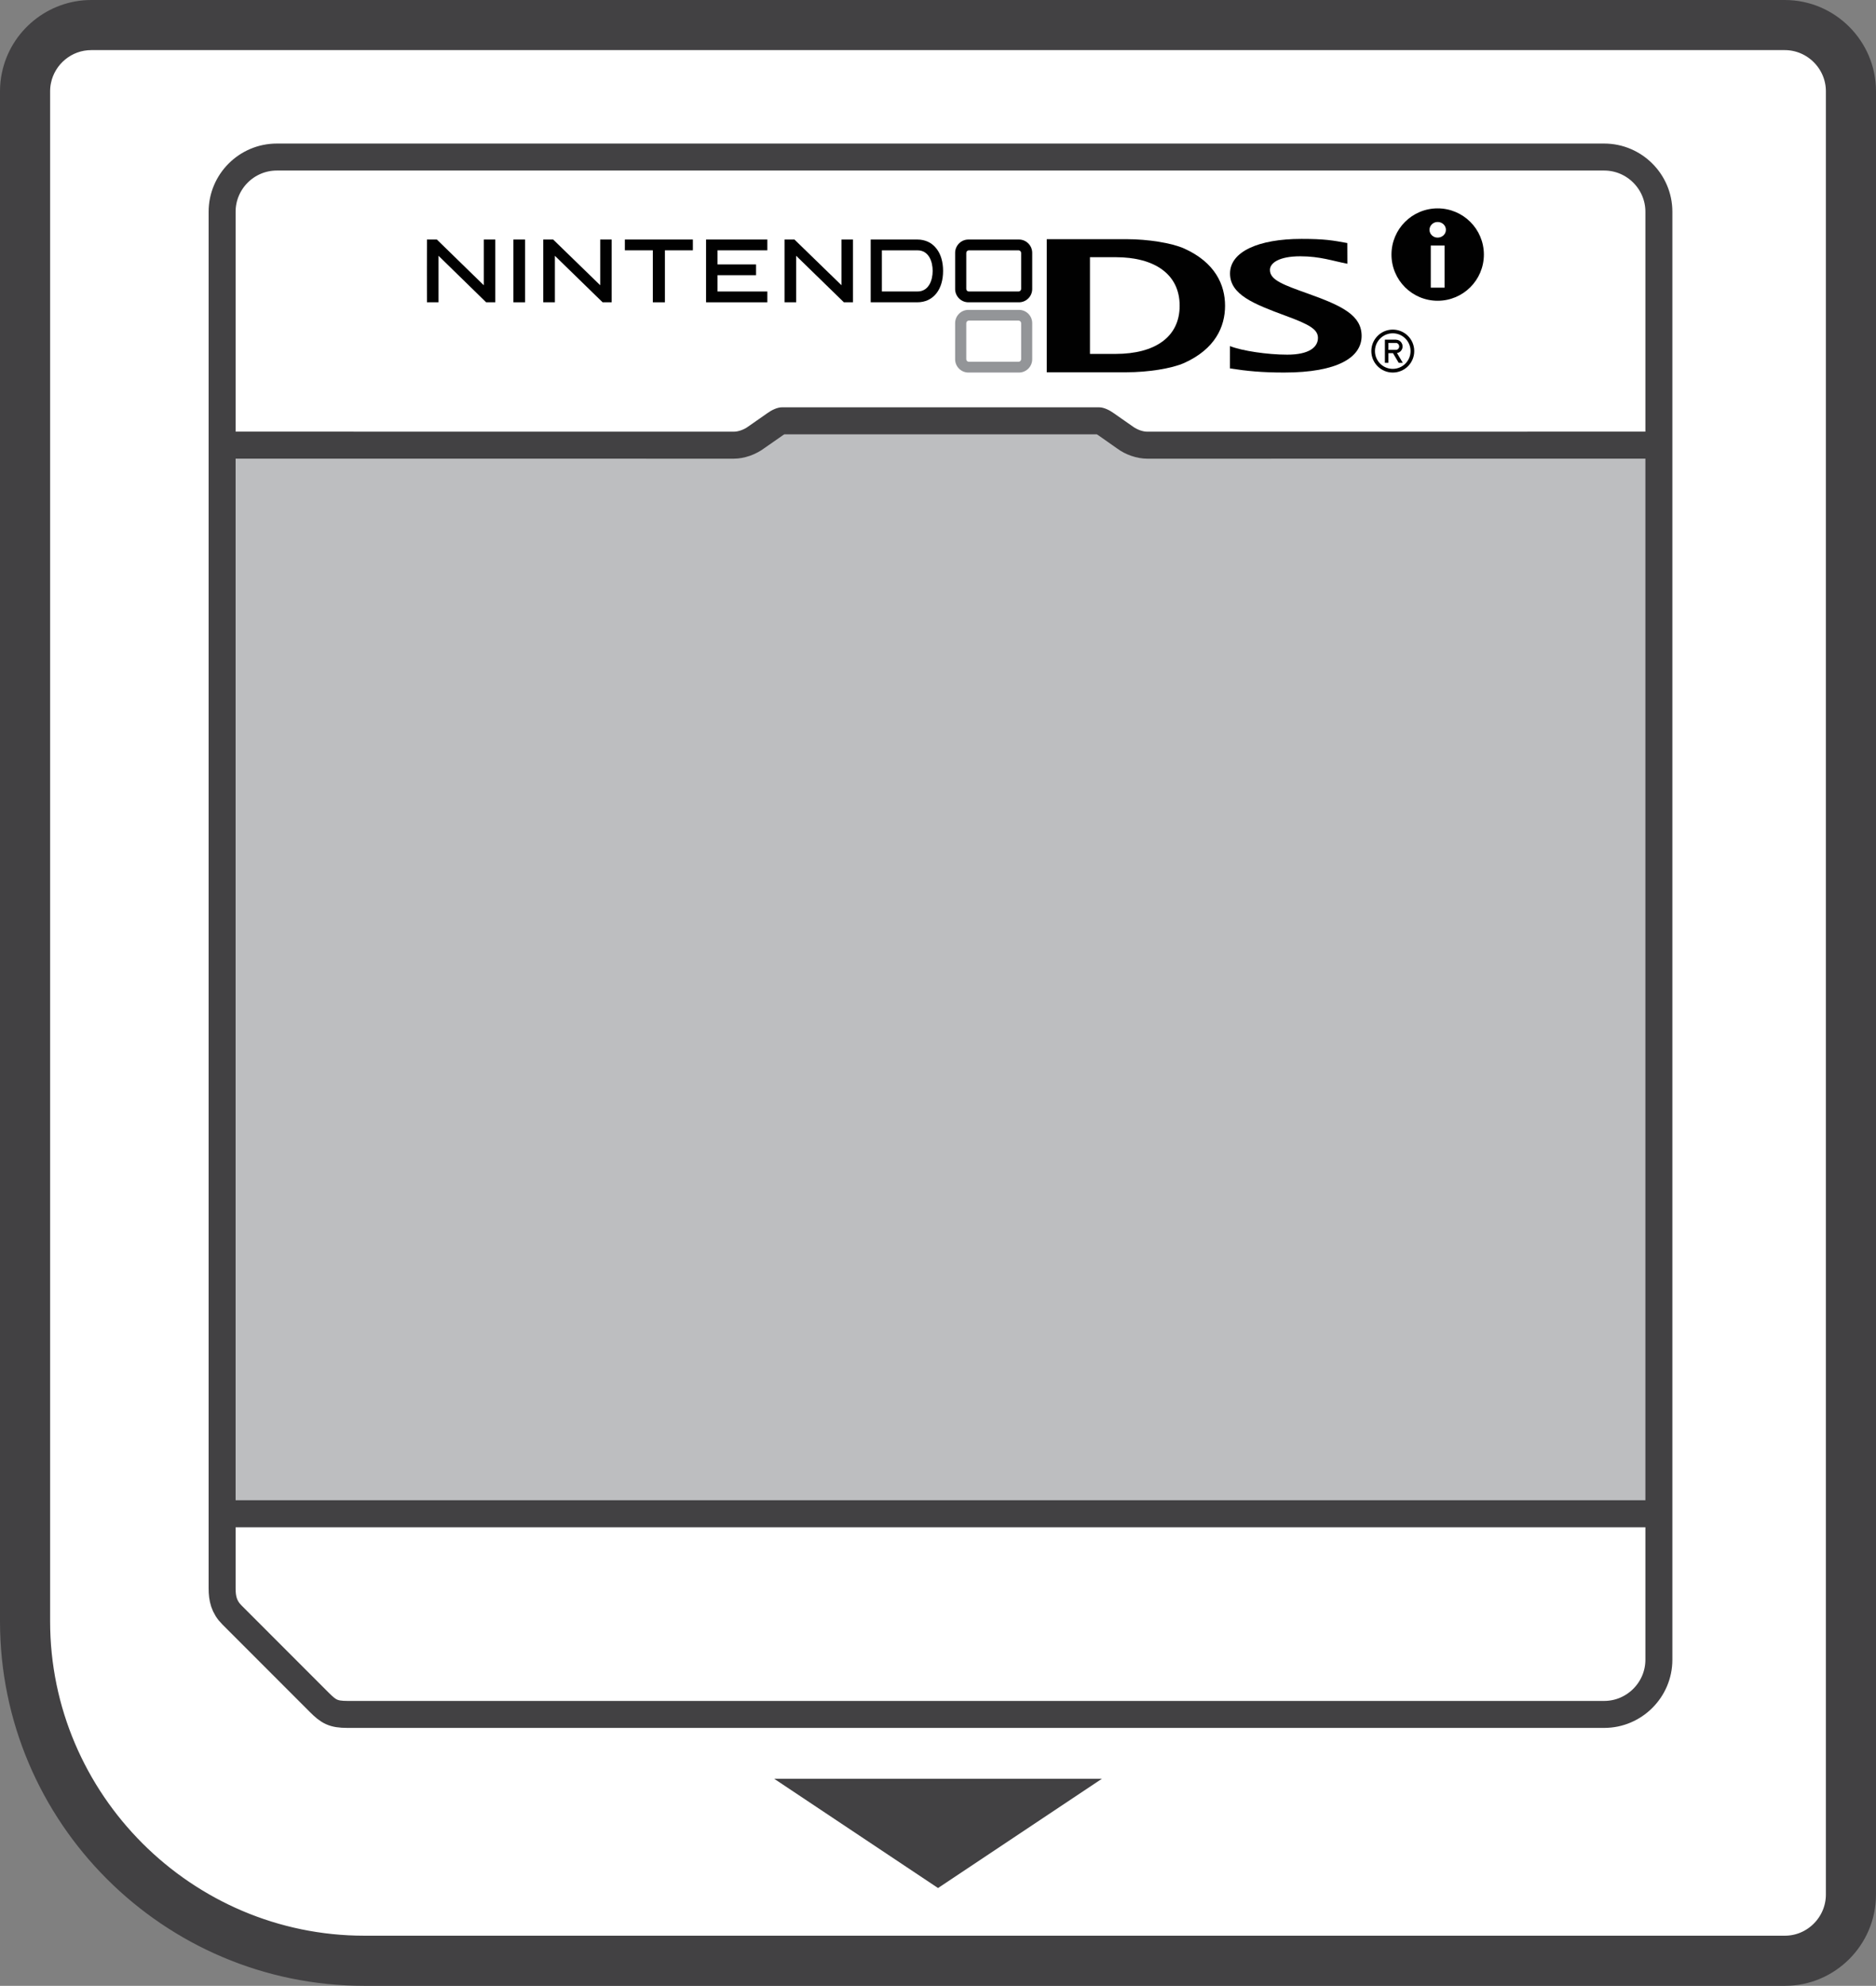
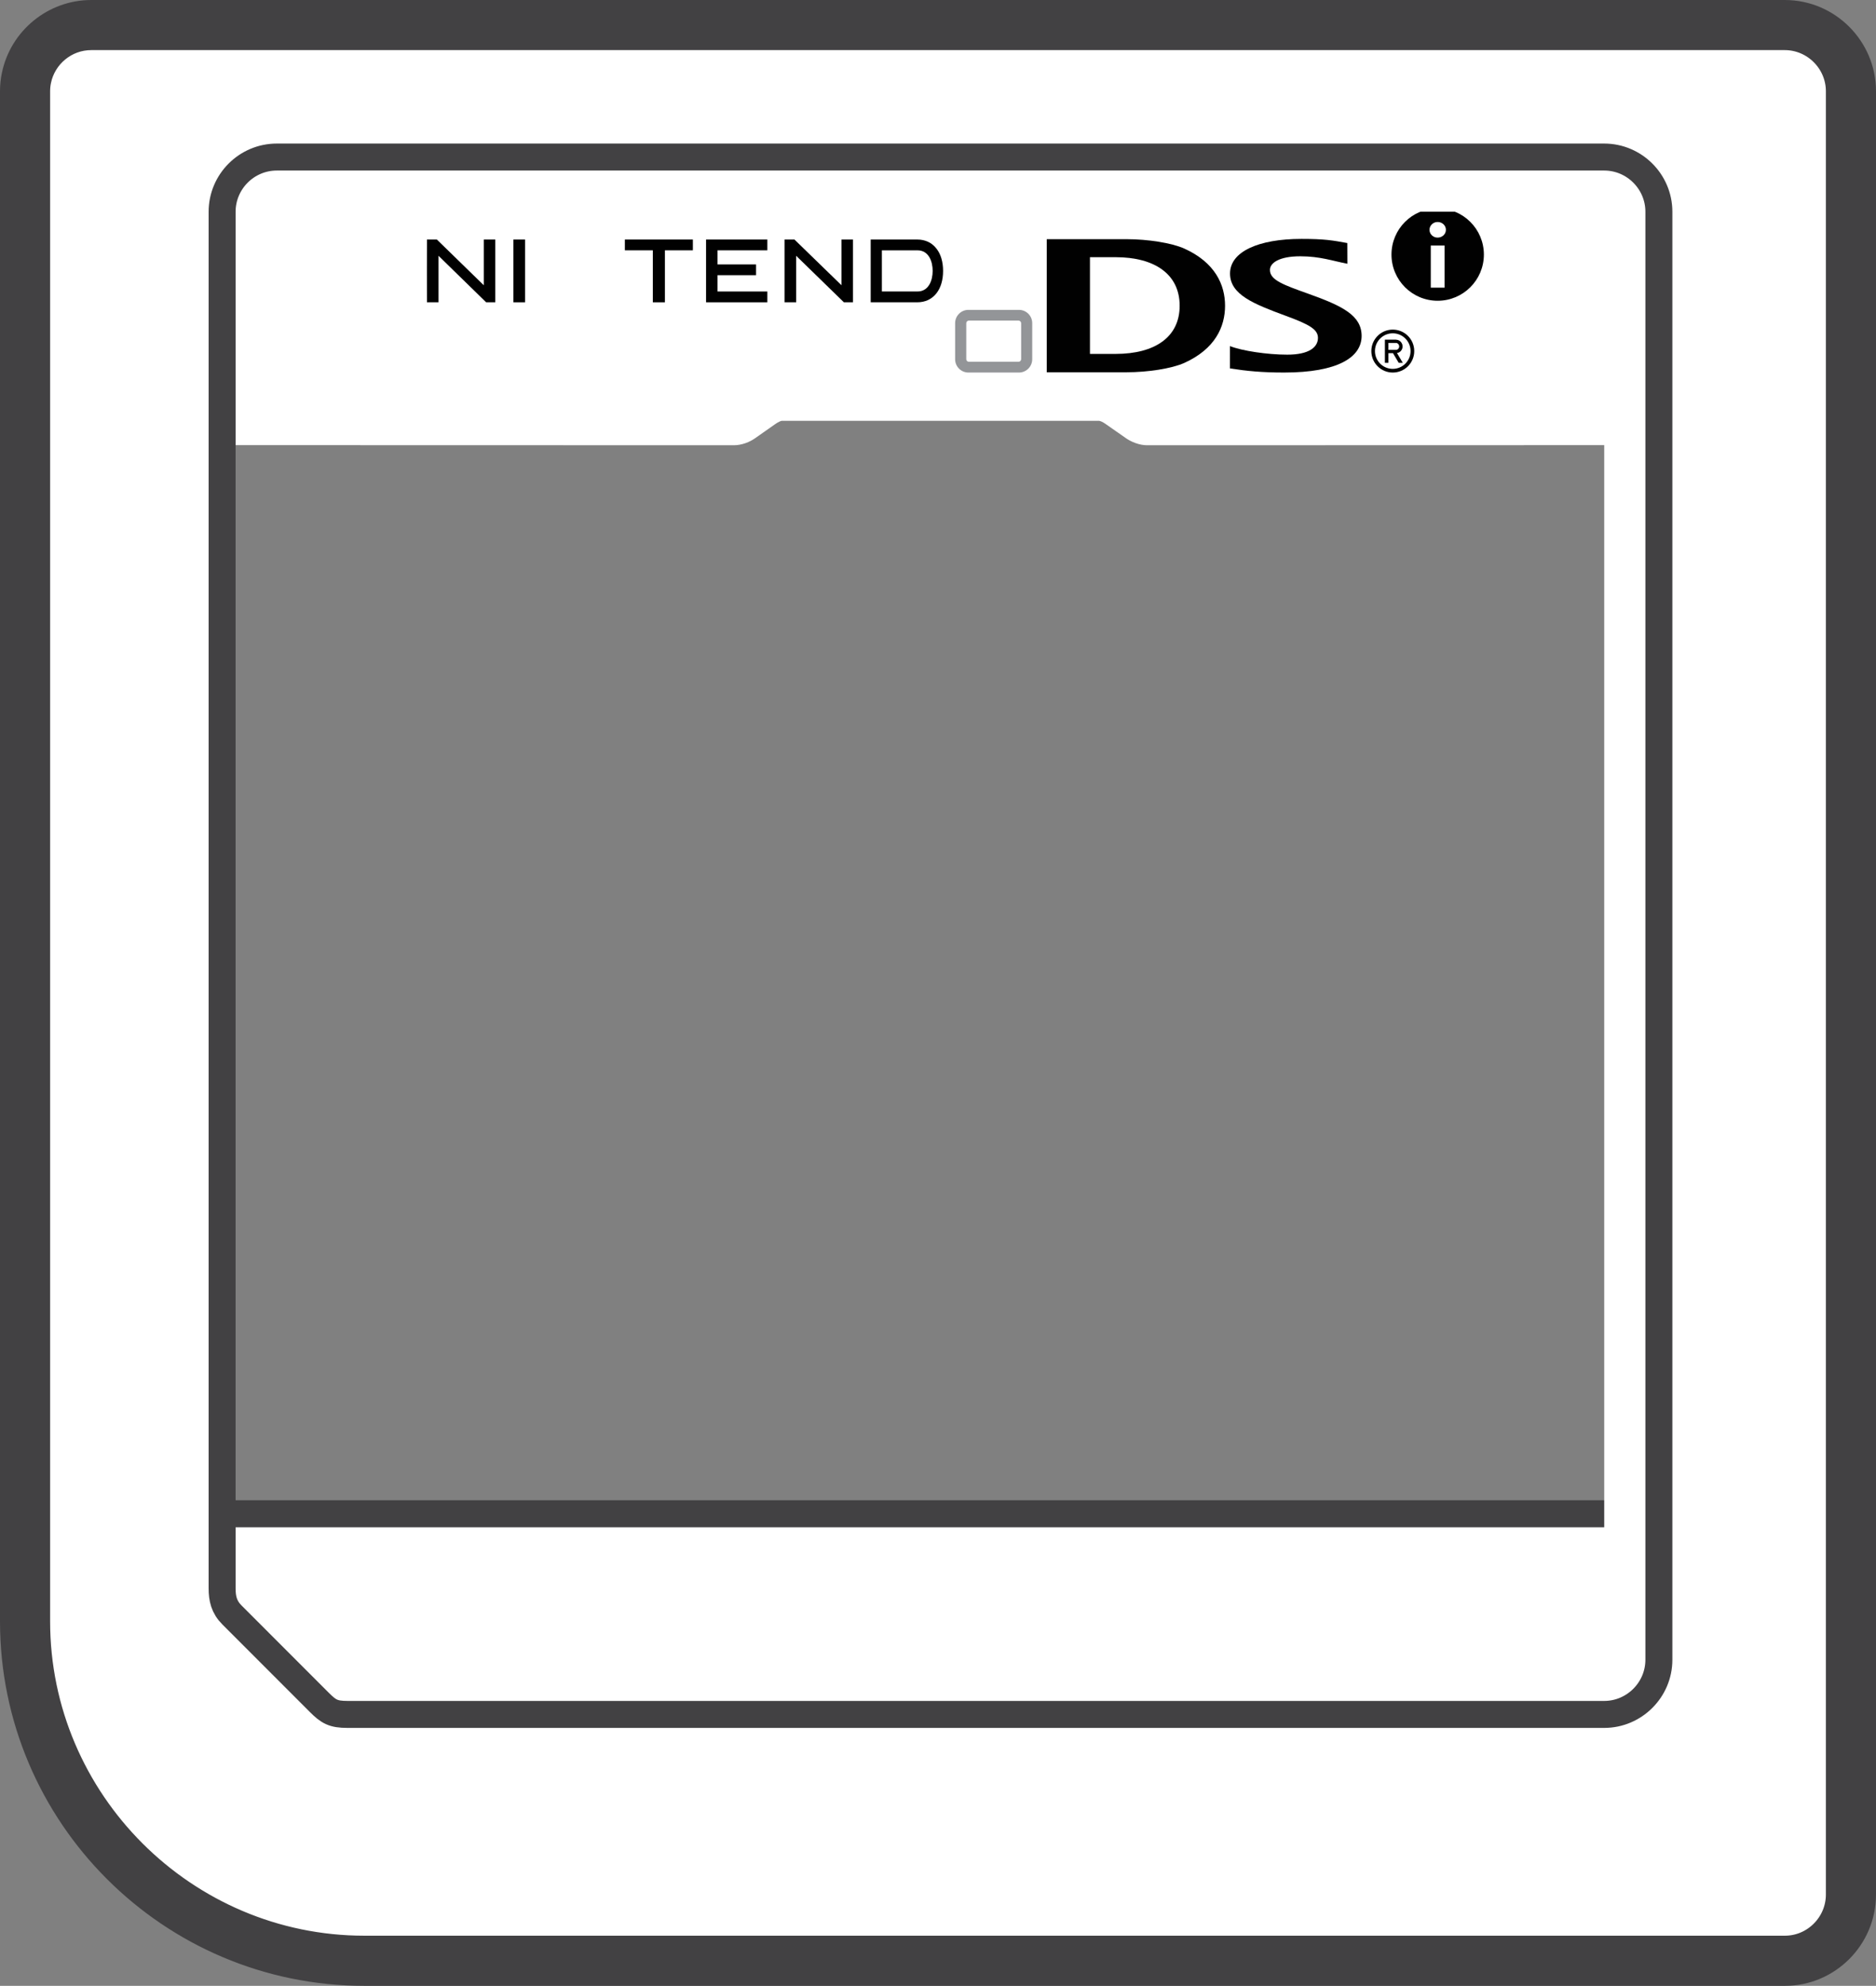
<svg xmlns="http://www.w3.org/2000/svg" version="1.1" id="Layer_1" x="0px" y="0px" width="376.665px" height="398.629px" viewBox="0 0 376.665 398.629" enable-background="new 0 0 376.665 398.629" xml:space="preserve">
  <rect x="0" y="0" width="376.665" height="398.629" fill="#808080" stroke="none" />
  <g>
-     <path fill="#BDBEC0" d="M66.547,344.145h255.559c6.023,0,10.974-4.939,10.974-10.975V42.502c0-6.039-4.95-10.975-10.974-10.975   H55.573c-6.031,0-10.975,4.936-10.975,10.975v279.702L66.547,344.145z" />
    <path fill="#FFFFFF" d="M230.331,89.379c-1.488,0-3.227-0.62-4.557-1.625l-3.681-2.57c-0.635-0.472-1.225-0.698-1.421-0.714h-63.72   c-0.144,0.016-0.726,0.242-1.33,0.681l-3.794,2.664c-1.271,0.96-2.971,1.564-4.489,1.564L44.599,89.353h-2.705v-2.706V31.52v-2.701   h2.705h288.48h2.714v2.701v55.127v2.706h-2.714L230.331,89.379z" />
-     <path fill="#424143" d="M333.079,31.527v55.119l-102.74,0.008c-0.899,0-2.063-0.42-2.925-1.062l-3.764-2.63   c-0.847-0.619-2.025-1.198-2.925-1.198h-63.765c-0.899,0-2.086,0.579-2.926,1.198l-3.764,2.63   c-0.861,0.643-2.025,1.062-2.925,1.062L44.599,86.646V31.527H333.079 M338.498,26.112h-5.419H44.599H39.18v5.415v55.119v5.419   h5.419l102.748,0.008c2.063,0,4.369-0.798,6.16-2.139l3.628-2.528c0.144-0.103,0.249-0.178,0.332-0.22h62.752   c0.068,0.034,0.159,0.087,0.234,0.141l3.862,2.709c1.663,1.239,3.96,2.037,6.023,2.037l102.74-0.008h5.419v-5.419V31.527V26.112z" />
    <path fill-rule="evenodd" clip-rule="evenodd" fill="#939598" d="M205.028,72.098c0,0.287-0.242,0.525-0.529,0.525h-9.969   c-0.295,0-0.521-0.238-0.521-0.525v-7.214c0-0.287,0.227-0.533,0.521-0.525l9.969-0.008c0.287,0.008,0.529,0.246,0.529,0.533   V72.098z M204.582,62.201h-10.143c-1.474,0-2.668,1.197-2.668,2.668v7.251c0,1.463,1.194,2.664,2.668,2.664h10.143   c1.474,0,2.668-1.201,2.668-2.664v-7.251C207.25,63.398,206.056,62.201,204.582,62.201" />
    <path fill-rule="evenodd" clip-rule="evenodd" fill="#010101" d="M85.729,48.083h1.987l9.417,9.179v-9.179H99h0.438v12.599h-1.829   l-9.561-9.334v9.334h-2.32C85.713,60.534,85.713,48.23,85.729,48.083" />
-     <polygon fill-rule="evenodd" clip-rule="evenodd" fill="#010101" points="111.41,51.348 111.41,60.682 109.074,60.682    109.074,48.079 111.062,48.079 120.51,57.258 120.51,48.079 122.384,48.079 122.814,48.079 122.814,60.682 120.993,60.682  " />
    <polygon fill-rule="evenodd" clip-rule="evenodd" fill="#010101" points="159.855,51.348 159.855,60.682 157.52,60.682    157.52,48.079 159.508,48.079 168.955,57.258 168.955,48.079 170.821,48.079 171.26,48.079 171.26,60.682 169.438,60.682  " />
    <polygon fill-rule="evenodd" clip-rule="evenodd" fill="#010101" points="104.985,48.083 105.424,48.083 105.424,60.682    103.081,60.682 103.081,48.083  " />
    <polygon fill-rule="evenodd" clip-rule="evenodd" fill="#010101" points="138.686,48.083 139.116,48.083 139.116,50.248    133.501,50.248 133.501,60.682 131.075,60.682 131.075,50.248 125.46,50.248 125.46,48.083  " />
    <polygon fill-rule="evenodd" clip-rule="evenodd" fill="#010101" points="153.628,48.083 154.065,48.083 154.065,50.248    144.067,50.248 144.067,53.082 151.799,53.082 151.799,55.24 144.067,55.24 144.067,58.513 154.065,58.513 154.065,60.682    141.762,60.682 141.762,48.083  " />
    <path fill-rule="evenodd" clip-rule="evenodd" fill="#010101" d="M184.222,58.509h-7.157v-8.257h0.061h7.097   c2.244,0,3.038,2.226,3.038,4.13C187.26,56.279,186.466,58.509,184.222,58.509 M188.046,49.935   c-0.915-1.209-2.26-1.852-3.885-1.852h-9.342v12.599h9.342c1.625,0,2.97-0.643,3.885-1.84c0.861-1.115,1.308-2.657,1.308-4.46   C189.354,52.587,188.907,51.046,188.046,49.935" />
-     <path fill-rule="evenodd" clip-rule="evenodd" fill="#010101" d="M205.028,57.995c0,0.279-0.242,0.518-0.529,0.518h-9.969   c-0.295,0-0.521-0.238-0.521-0.518v-7.222c0-0.275,0.227-0.525,0.521-0.525h9.969c0.287,0,0.529,0.25,0.529,0.525V57.995z    M204.582,48.083h-10.143c-1.474,0-2.668,1.205-2.668,2.676v7.251c0,1.471,1.194,2.672,2.668,2.672h10.143   c1.474,0,2.668-1.201,2.668-2.672v-7.251C207.25,49.288,206.056,48.083,204.582,48.083" />
    <path fill-rule="evenodd" clip-rule="evenodd" fill="#010101" d="M246.951,69.472c2.418,0.96,7.527,1.723,11.503,1.723   c4.368,0,6.167-1.492,6.167-3.37c0-1.682-1.678-2.68-6.484-4.437c-6.439-2.377-11.171-4.248-11.171-8.484   c0-4.372,5.684-6.949,14.345-6.949c4.656,0,6.258,0.295,9.206,0.835l0.015,4.157c-2.887-0.548-5.457-1.5-9.462-1.5   c-4.278,0-6.107,1.36-6.092,2.755c0,2.036,2.796,3.004,7.724,4.769c6.862,2.453,10.687,4.35,10.687,8.48   c-0.015,4.266-4.776,7.33-15.554,7.33c-4.429,0-7.482-0.294-10.883-0.827V69.472z" />
    <path fill-rule="evenodd" clip-rule="evenodd" fill="#010101" d="M223.982,51.628h-5.139v19.415h5.139   c7.898,0,12.871-3.374,12.871-9.666C236.854,55.077,231.881,51.628,223.982,51.628 M237.775,72.857   c-2.539,1.138-7.338,1.87-11.548,1.87h-16.061V48.011h16.061c4.202,0,9.009,0.745,11.548,1.882   c6.183,2.793,8.193,7.252,8.193,11.484C245.969,65.595,243.974,70.061,237.775,72.857" />
    <path fill="#010101" d="M288.655,41.829c-5.125,0-9.273,4.149-9.273,9.273s4.148,9.27,9.273,9.27c5.116,0,9.28-4.146,9.28-9.27   S293.771,41.829,288.655,41.829 M290.046,57.742h-2.774v-8.458h2.774V57.742z M288.64,47.697c-0.899,0-1.625-0.706-1.625-1.564   c0-0.865,0.726-1.572,1.625-1.572c0.93,0,1.67,0.688,1.67,1.572C290.31,47.006,289.569,47.697,288.64,47.697" />
    <path fill="#010101" d="M279.639,66.165c-2.373,0-4.301,1.927-4.301,4.312c0,2.381,1.928,4.308,4.301,4.308   c2.381,0,4.315-1.927,4.315-4.308C283.954,68.092,282.02,66.165,279.639,66.165 M279.639,74.044c-1.965,0-3.575-1.595-3.575-3.567   c0-1.977,1.61-3.571,3.575-3.571c1.973,0,3.574,1.595,3.574,3.571C283.213,72.449,281.611,74.044,279.639,74.044" />
    <path fill="#010101" d="M279.684,70.893h-0.914v1.942h-0.711v-4.652h0.695h0.016h1.549v0.016c0.718,0,1.293,0.635,1.293,1.345   c0,0.669-0.484,1.232-1.126,1.326l1.171,1.966h-0.823L279.684,70.893z M278.77,70.234h1.458h0.046c0.37,0,0.657-0.324,0.657-0.691   c0-0.362-0.287-0.702-0.657-0.702h-0.046h-1.458V70.234z" />
    <polygon fill="#FFFFFF" points="335.771,346.85 333.072,346.85 44.592,346.85 41.894,346.85 41.894,344.141 41.894,306.582    41.894,303.873 44.592,303.873 333.072,303.873 335.771,303.873 335.771,306.582 335.771,344.141  " />
    <path fill="#424143" d="M333.072,344.152H44.599v-37.574h288.474V344.152z M338.491,301.155h-5.419H44.599h-5.426v5.415v37.582   v5.418h5.426h288.474h5.419v-5.418V306.57V301.155z" />
-     <path fill="#FFFFFF" d="M369.312,18.324c0-6.031-4.942-10.974-10.974-10.974H18.32c-5.282,0-9.719,3.782-10.739,8.767   c-0.151,0.714-0.227,1.455-0.227,2.207v307.137c0,36.188,29.611,65.814,65.812,65.814H358.36c6.031,0,10.951-4.947,10.951-10.975   V18.324z M333.072,333.17c0,6.035-4.943,10.975-10.975,10.975H69.751c-2.856,0-3.794-0.574-5.63-2.408l-17.558-17.567   c-1.602-1.603-1.965-3.306-1.965-5.317V42.502c0-6.039,4.928-10.975,10.975-10.975h266.524c6.031,0,10.975,4.936,10.975,10.975   V333.17z" />
+     <path fill="#FFFFFF" d="M369.312,18.324c0-6.031-4.942-10.974-10.974-10.974H18.32c-5.282,0-9.719,3.782-10.739,8.767   c-0.151,0.714-0.227,1.455-0.227,2.207v307.137c0,36.188,29.611,65.814,65.812,65.814H358.36c6.031,0,10.951-4.947,10.951-10.975   V18.324z M333.072,333.17c0,6.035-4.943,10.975-10.975,10.975H69.751c-2.856,0-3.794-0.574-5.63-2.408l-17.558-17.567   c-1.602-1.603-1.965-3.306-1.965-5.317V42.502h266.524c6.031,0,10.975,4.936,10.975,10.975   V333.17z" />
    <path fill="none" stroke="#424143" stroke-width="5.417" stroke-linejoin="round" d="M369.312,18.324   c0-6.031-4.942-10.974-10.974-10.974H18.32c-5.282,0-9.719,3.782-10.739,8.767c-0.151,0.714-0.227,1.455-0.227,2.207v307.137   c0,36.188,29.611,65.814,65.812,65.814H358.36c6.031,0,10.951-4.947,10.951-10.975V18.324z M333.072,333.17   c0,6.035-4.943,10.975-10.975,10.975H69.751c-2.856,0-3.794-0.574-5.63-2.408l-17.558-17.567c-1.602-1.603-1.965-3.306-1.965-5.317   V42.502c0-6.039,4.928-10.975,10.975-10.975h266.524c6.031,0,10.975,4.936,10.975,10.975V333.17z" />
    <path fill="#424143" d="M358.338,7.351c6.031,0,10.974,4.946,10.974,10.974v361.977c0,6.031-4.92,10.975-10.951,10.975H73.167   c-36.201,0-65.812-29.631-65.812-65.814V18.324c0-0.748,0.075-1.493,0.227-2.203c1.021-4.992,5.457-8.771,10.739-8.771H358.338    M358.338,0H18.32C9.659,0,2.116,6.16,0.378,14.647C0.129,15.804,0,17.055,0,18.324v307.137c0,40.344,32.824,73.168,73.167,73.168   H358.36c10.097,0,18.305-8.227,18.305-18.328V18.324C376.665,8.227,368.442,0,358.338,0" />
-     <polygon fill="#424143" points="221.247,357.061 188.341,379 155.434,357.061  " />
  </g>
</svg>